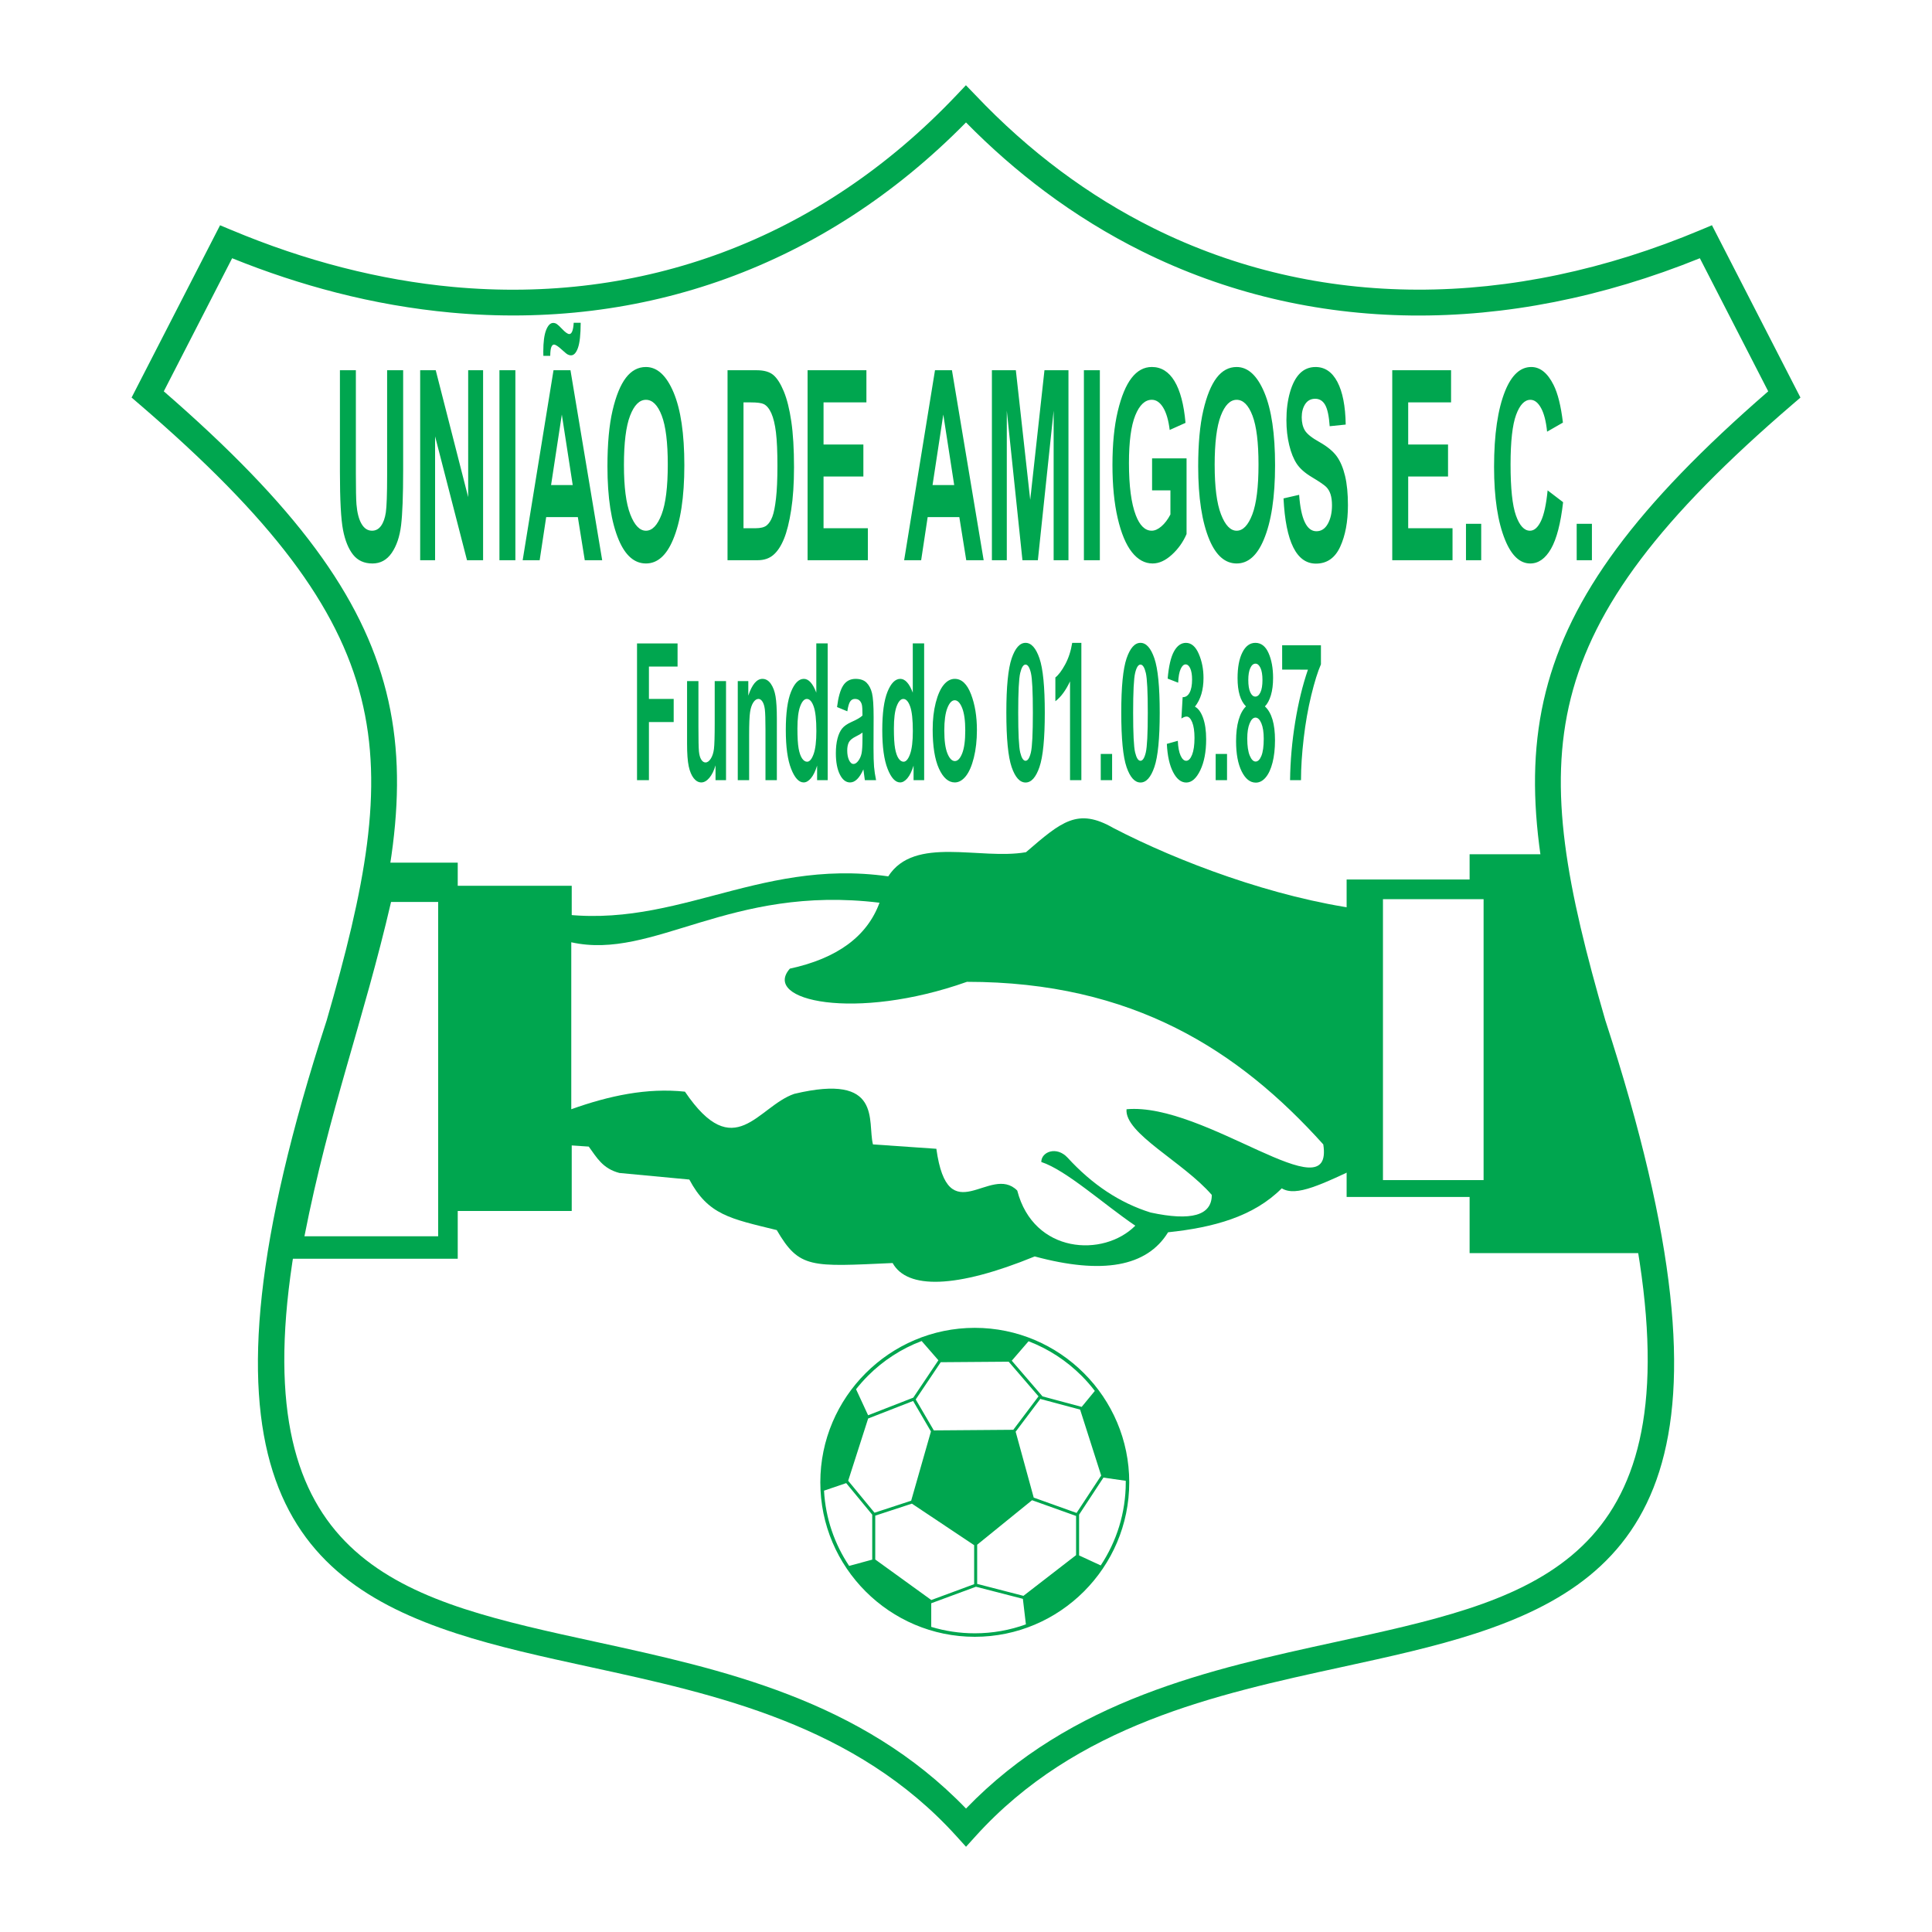
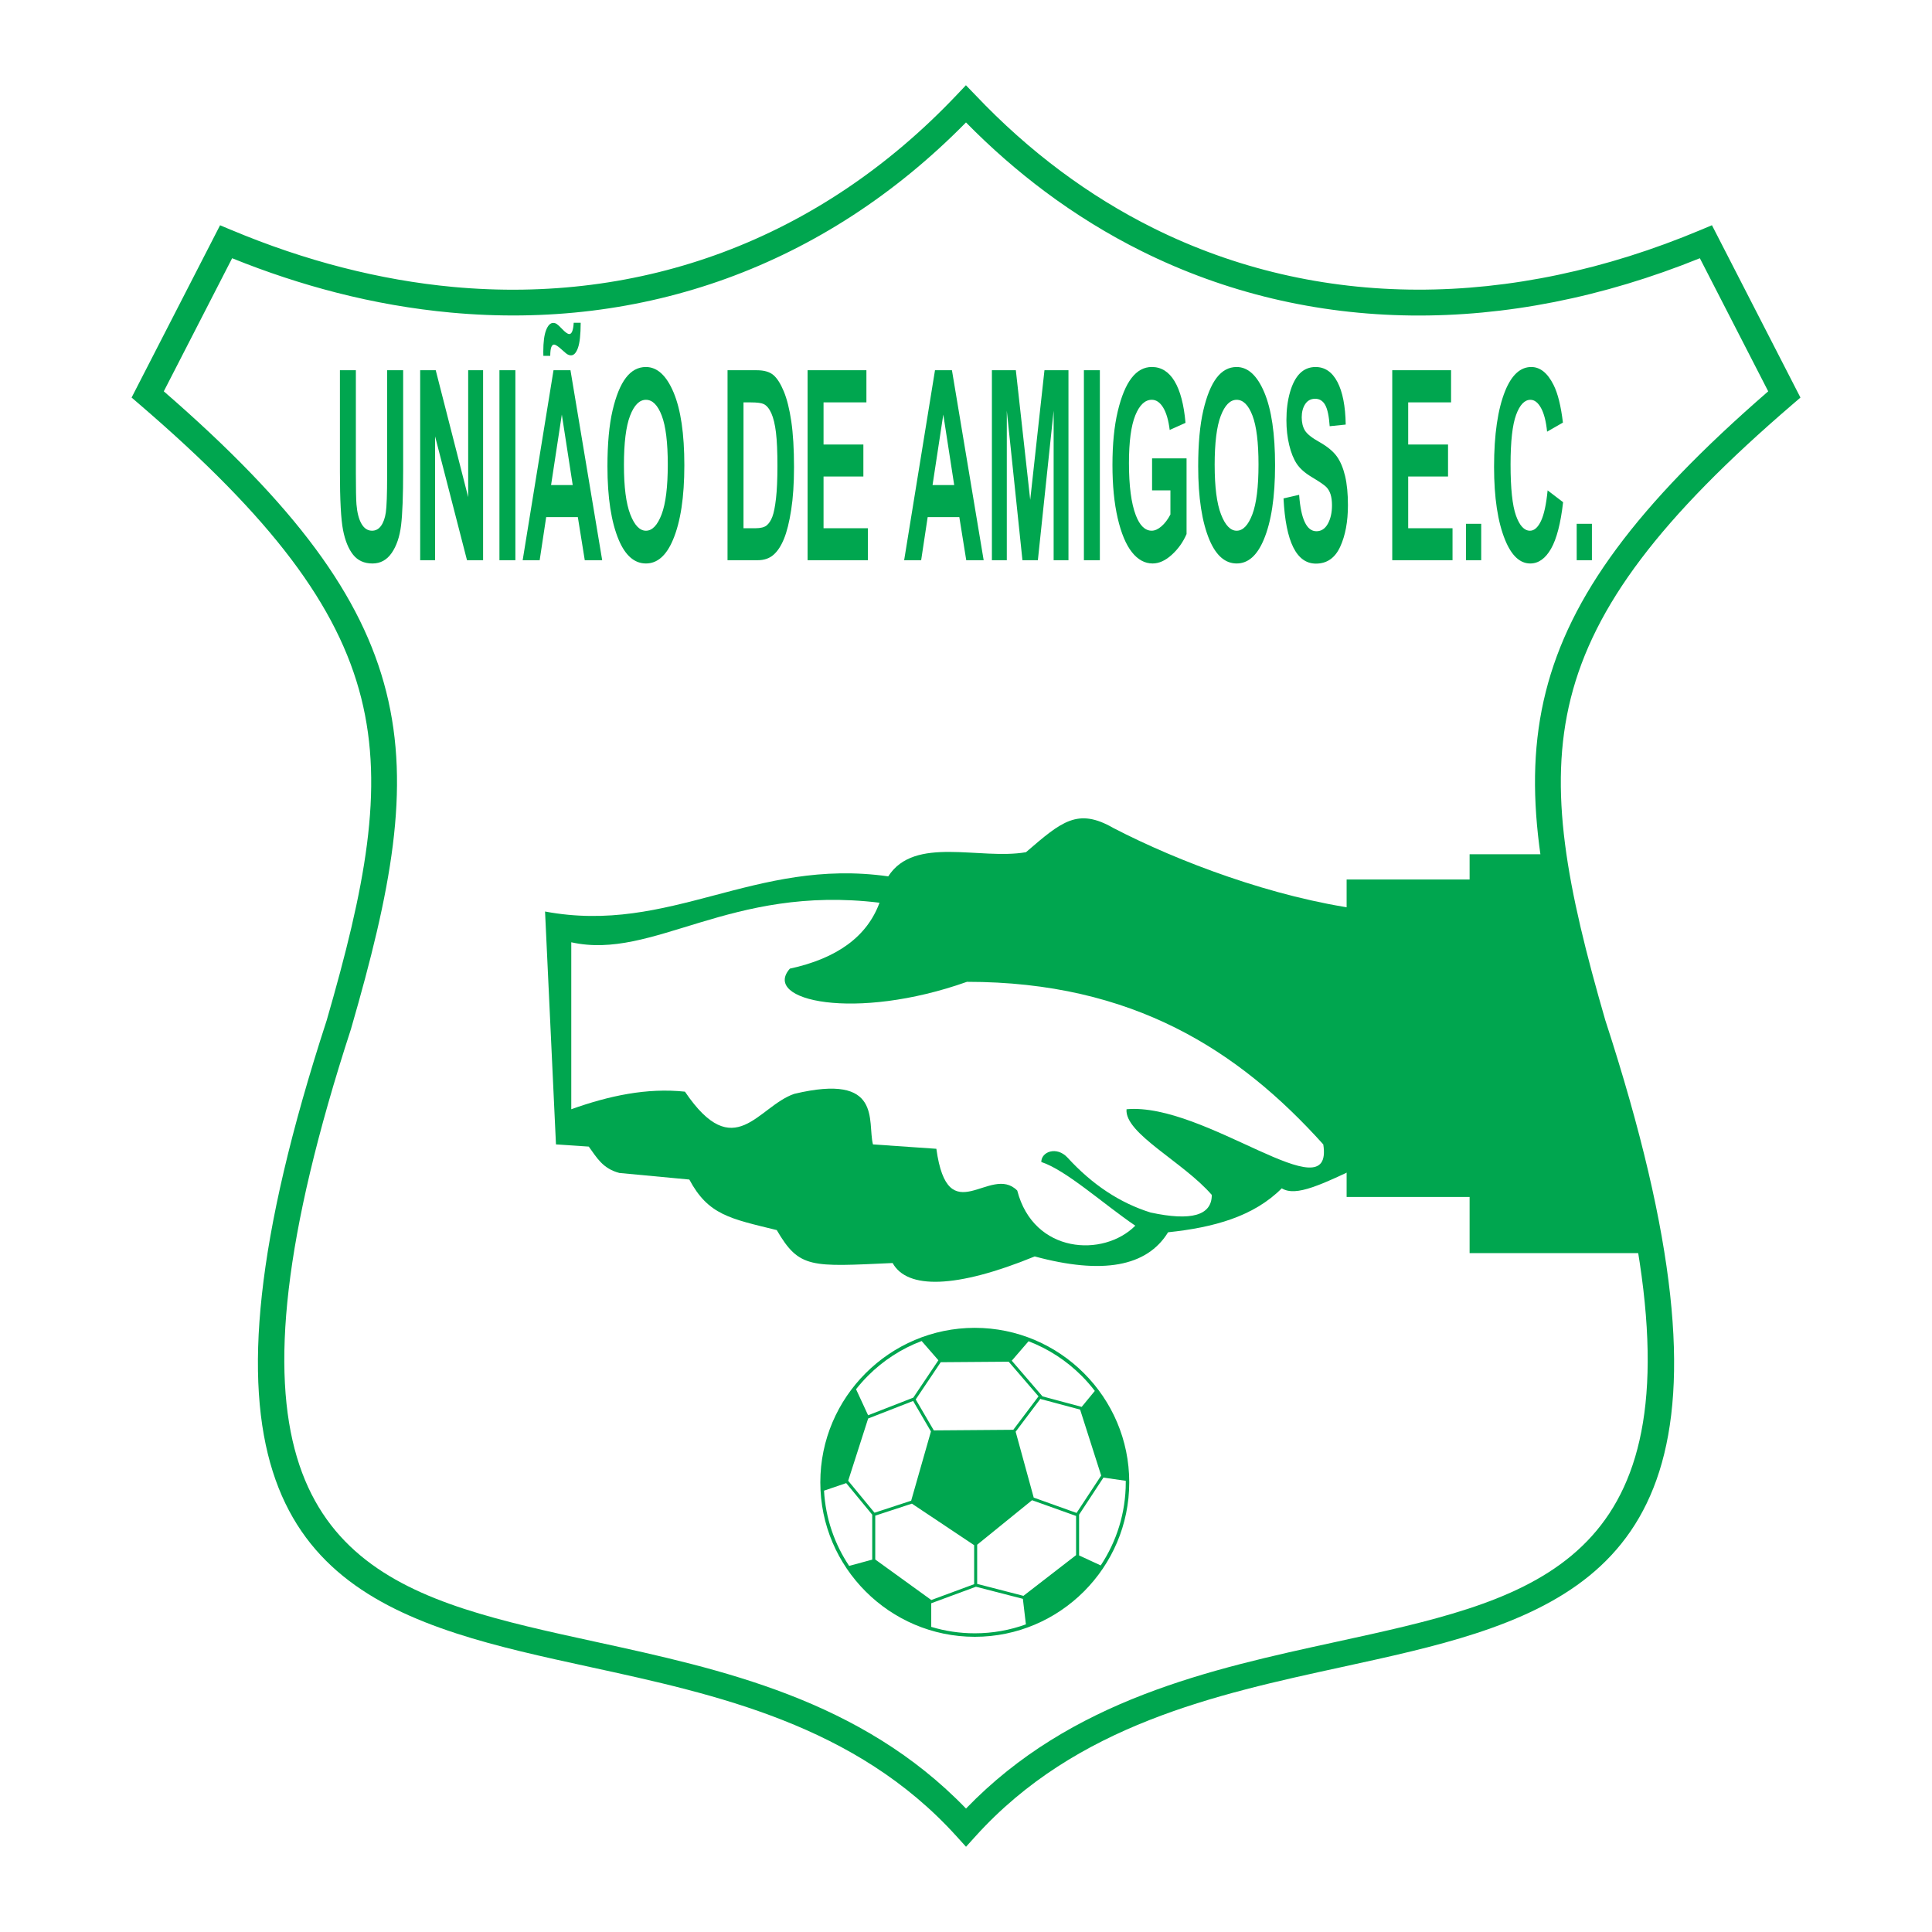
<svg xmlns="http://www.w3.org/2000/svg" version="1.0" id="Layer_1" x="0px" y="0px" width="192.756px" height="192.756px" viewBox="0 0 192.756 192.756" enable-background="new 0 0 192.756 192.756" xml:space="preserve">
  <g>
-     <polygon fill-rule="evenodd" clip-rule="evenodd" fill="#FFFFFF" points="0,0 192.756,0 192.756,192.756 0,192.756 0,0  " />
    <path fill="#00A64F" d="M23.05,22.933l0.003,0.001h0.005c3.708,1.558,7.421,2.812,11.118,3.759   c3.713,0.952,7.394,1.597,11.019,1.933c18.693,1.732,36.457-4.591,50.252-19.148l0.923-0.974l0.935,0.969l0.002,0.002l0.005,0.005   c2.682,2.829,5.519,5.352,8.489,7.568c2.96,2.208,6.046,4.106,9.237,5.695c16.42,8.175,35.655,8.178,54.663,0.189l1.099-0.462   l0.548,1.066l7.821,15.231l0.461,0.897l-0.772,0.664c-13.225,11.357-19.823,20.125-22.137,29.307   c-2.311,9.169-0.386,18.93,3.456,32.21l0.002-0.002c14.335,44.008,4.301,55.504-12.949,61.123   c-4.132,1.346-8.637,2.326-13.315,3.346c-12.618,2.746-26.535,5.777-36.58,16.883l-0.956,1.057l-0.957-1.057   c-10.045-11.105-23.961-14.137-36.58-16.883c-4.679-1.02-9.183-2-13.314-3.346c-17.25-5.619-27.285-17.115-12.949-61.123   l0.001,0.002c3.842-13.281,5.767-23.042,3.457-32.21c-2.314-9.182-8.913-17.949-22.137-29.307l-0.772-0.664l0.46-0.897   l7.822-15.231l0.545-1.061L23.05,22.933L23.05,22.933z M33.542,29.191c-3.458-0.887-6.924-2.029-10.381-3.427l-6.819,13.279   c13.15,11.417,19.785,20.419,22.191,29.969c2.454,9.737,0.474,19.866-3.498,33.588l-0.01,0.041   c-13.654,41.916-4.531,52.723,11.298,57.879c3.986,1.299,8.438,2.268,13.063,3.275c12.621,2.748,26.501,5.771,36.993,16.645   c10.49-10.873,24.371-13.896,36.992-16.645c4.625-1.008,9.077-1.977,13.063-3.275c15.829-5.156,24.952-15.965,11.299-57.879   l-0.011-0.041c-3.972-13.722-5.952-23.851-3.498-33.588c2.406-9.549,9.04-18.552,22.191-29.969l-6.82-13.279   c-19.351,7.825-38.915,7.646-55.704-0.713c-3.328-1.657-6.546-3.636-9.63-5.937c-2.734-2.041-5.368-4.34-7.884-6.899   C82.149,26.684,64.023,32.95,44.963,31.184C41.164,30.832,37.349,30.167,33.542,29.191L33.542,29.191z" />
    <path fill-rule="evenodd" clip-rule="evenodd" fill="#FFFFFF" d="M97.254,132.652c8.392,0,15.238,6.846,15.238,15.238   s-6.846,15.238-15.238,15.238c-8.393,0-15.238-6.846-15.238-15.238S88.861,132.652,97.254,132.652L97.254,132.652z" />
    <polygon fill-rule="evenodd" clip-rule="evenodd" fill="#00A64F" points="134.353,87.749 146.623,87.749 146.623,85.227    154.432,85.227 164.75,125.025 146.623,125.025 146.623,119.42 134.353,119.42 134.353,87.749  " />
-     <polygon fill-rule="evenodd" clip-rule="evenodd" fill="#FFFFFF" points="137.978,89.711 148.018,89.711 148.018,117.738    137.978,117.738 137.978,89.711  " />
-     <polygon fill-rule="evenodd" clip-rule="evenodd" fill="#00A64F" points="37.859,86.068 45.668,86.068 45.668,88.373    57.041,88.373 57.041,120.822 45.668,120.822 45.668,125.586 27.541,125.586 37.859,86.068  " />
    <path fill-rule="evenodd" clip-rule="evenodd" fill="#FFFFFF" d="M39.015,89.991h4.701v33.353H30.374   C32.831,110.797,36.274,101.824,39.015,89.991L39.015,89.991z" />
    <path fill-rule="evenodd" clip-rule="evenodd" fill="#00A64F" d="M88.621,87.435c2.617-4.091,9.16-1.607,13.741-2.411   c3.562-3.069,5.161-4.458,8.724-2.411c6.471,3.361,15.995,6.941,24.646,8.11l0.437,25.427c-4.362,2.045-6.835,3.287-8.288,2.41   c-2.8,2.814-6.799,3.91-11.342,4.385c-2.108,3.434-6.543,4.238-13.305,2.41c-7.852,3.215-12.723,3.289-14.177,0.658   c-8.143,0.365-9.307,0.584-11.56-3.287c-4.652-1.143-6.833-1.502-8.724-5.043l-6.979-0.656c-1.672-0.439-2.254-1.535-3.054-2.631   l-3.271-0.219l-1.09-23.235C66.884,93.281,75.244,85.536,88.621,87.435L88.621,87.435z" />
    <path fill-rule="evenodd" clip-rule="evenodd" fill="#FFFFFF" d="M56.996,94.011c8.215,1.827,15.776-5.772,30.753-3.946   c-1.236,3.361-4.217,5.553-8.943,6.576c-2.835,3.214,6.543,5.261,17.667,1.316c16.561-0.004,27.138,6.865,35.551,16.221   c1.09,6.996-11.778-4.221-19.63-3.508c-0.218,2.412,5.671,5.262,8.507,8.549c-0.001,2.045-2.036,2.631-6.107,1.754   c-3.054-0.951-5.816-2.777-8.288-5.48c-1.091-1.17-2.617-0.584-2.617,0.439c2.472,0.803,6.252,4.236,9.379,6.355   c-3.163,3.18-10.143,2.814-11.778-3.506c-2.689-2.705-6.906,4.236-8.07-4.166l-6.325-0.438c-0.582-2.266,1.018-7.162-7.852-5.043   c-3.635,1.242-5.961,7.088-10.906-0.219c-3.78-0.402-7.561,0.402-11.341,1.754V94.011L56.996,94.011z" />
    <path fill-rule="evenodd" clip-rule="evenodd" fill="#00A64F" d="M33.914,36.936l1.591,0.003v10.268   c0,1.593,0.021,2.636,0.06,3.117c0.07,0.833,0.238,1.483,0.502,1.937c0.266,0.458,0.616,0.688,1.051,0.688   c0.367,0,0.668-0.162,0.899-0.485c0.233-0.324,0.394-0.774,0.478-1.346s0.128-1.806,0.128-3.692V36.939h1.6v9.958   c0,2.54-0.07,4.38-0.207,5.513c-0.138,1.135-0.452,2.054-0.935,2.756c-0.485,0.702-1.125,1.053-1.919,1.053   c-0.823,0-1.467-0.292-1.929-0.871c-0.462-0.582-0.8-1.404-1.006-2.457c-0.208-1.056-0.313-3.004-0.313-5.839V36.936L33.914,36.936   z M41.921,55.895l-0.001-18.956h1.553l3.237,12.659V36.939h1.488v18.956h-1.605l-3.184-12.359v12.359H41.921L41.921,55.895z    M49.829,55.895V36.939h1.591v18.956H49.829L49.829,55.895z M60.081,55.895h-1.738l-0.692-4.304h-3.158l-0.651,4.304h-1.696   l3.078-18.956h1.692L60.081,55.895L60.081,55.895z M57.14,48.394l-1.087-7.033l-1.073,7.036L57.14,48.394L57.14,48.394z    M54.896,35.501l-0.685,0.004l-0.007-0.427c0-0.95,0.095-1.666,0.28-2.141c0.186-0.478,0.424-0.719,0.708-0.719   c0.123,0,0.24,0.034,0.348,0.103c0.109,0.069,0.29,0.234,0.534,0.492c0.324,0.344,0.565,0.516,0.723,0.516   c0.249,0,0.397-0.375,0.441-1.125h0.697c-0.003,1.173-0.096,2.009-0.273,2.505s-0.408,0.743-0.688,0.743   c-0.118,0-0.234-0.031-0.348-0.093c-0.083-0.041-0.277-0.203-0.58-0.478c-0.362-0.334-0.622-0.502-0.775-0.502   c-0.108,0-0.2,0.086-0.266,0.251c-0.067,0.165-0.105,0.461-0.108,0.874V35.501L54.896,35.501z M60.605,46.533   c0-2.257,0.17-4.119,0.51-5.578s0.784-2.55,1.332-3.266c0.548-0.715,1.213-1.073,1.994-1.073c1.131,0,2.054,0.85,2.766,2.546   c0.713,1.7,1.07,4.118,1.07,7.256c0,3.172-0.378,5.653-1.133,7.436c-0.661,1.576-1.562,2.364-2.697,2.364   c-1.144,0-2.048-0.781-2.71-2.34C60.984,52.097,60.605,49.643,60.605,46.533L60.605,46.533z M62.251,46.402   c0,2.181,0.21,3.823,0.63,4.91c0.42,1.091,0.943,1.638,1.565,1.638c0.626,0,1.148-0.544,1.56-1.624   c0.412-1.081,0.618-2.746,0.618-4.986c0-2.195-0.201-3.823-0.601-4.872c-0.401-1.053-0.928-1.579-1.577-1.579   c-0.648,0-1.178,0.53-1.584,1.589c-0.408,1.06-0.612,2.704-0.612,4.927L62.251,46.402L62.251,46.402z M72.587,36.936l2.914,0.003   c0.737,0,1.293,0.162,1.668,0.485s0.719,0.871,1.035,1.634c0.315,0.768,0.565,1.765,0.744,2.987   c0.18,1.225,0.271,2.749,0.271,4.566c0,1.638-0.094,3.062-0.284,4.273c-0.188,1.211-0.429,2.171-0.717,2.876   c-0.289,0.709-0.639,1.242-1.049,1.597c-0.41,0.358-0.938,0.537-1.583,0.537h-3L72.587,36.936L72.587,36.936z M74.179,40.143   v12.559h1.197c0.513,0,0.886-0.097,1.115-0.282c0.229-0.189,0.418-0.478,0.565-0.86c0.147-0.385,0.27-0.991,0.364-1.817   c0.096-0.826,0.145-1.92,0.145-3.272c0-1.404-0.049-2.515-0.147-3.324c-0.098-0.808-0.254-1.448-0.46-1.913   c-0.208-0.464-0.462-0.774-0.76-0.919c-0.224-0.11-0.656-0.168-1.297-0.168L74.179,40.143L74.179,40.143z M80.573,55.895V36.939   h5.869v3.207h-4.277v4.201h3.974v3.197h-3.974v5.158h4.422v3.193H80.573L80.573,55.895z M98.141,55.895h-1.738l-0.691-4.304h-3.158   l-0.651,4.304h-1.697l3.078-18.956h1.691L98.141,55.895L98.141,55.895z M95.2,48.394l-1.087-7.033l-1.073,7.036L95.2,48.394   L95.2,48.394z M98.962,55.895V36.939h2.389l1.434,12.931l1.421-12.931h2.395v18.956h-1.479V40.972l-1.574,14.923h-1.538   l-1.561-14.923v14.923H98.962L98.962,55.895z M108.141,55.895V36.939h1.592v18.956H108.141L108.141,55.895z M114.943,48.924V45.73   h3.44v7.553c-0.347,0.802-0.839,1.493-1.474,2.068c-0.636,0.578-1.274,0.867-1.914,0.867c-0.78,0-1.47-0.378-2.065-1.129   c-0.596-0.753-1.069-1.885-1.418-3.389s-0.523-3.276-0.523-5.309c0-2.085,0.177-3.871,0.528-5.351   c0.354-1.483,0.812-2.594,1.376-3.324c0.564-0.733,1.24-1.101,2.023-1.101c0.942,0,1.698,0.471,2.266,1.414s0.936,2.333,1.096,4.16   l-1.578,0.708c-0.118-0.97-0.337-1.717-0.651-2.233c-0.315-0.516-0.693-0.777-1.132-0.777c-0.679,0-1.23,0.519-1.65,1.555   c-0.42,1.04-0.632,2.625-0.632,4.755c0,2.285,0.228,4.022,0.683,5.209c0.391,1.025,0.921,1.542,1.587,1.542   c0.312,0,0.635-0.145,0.97-0.434c0.336-0.289,0.635-0.685,0.897-1.184v-2.405L114.943,48.924L114.943,48.924z M119.543,46.533   c0-2.257,0.17-4.119,0.51-5.578c0.339-1.459,0.784-2.55,1.332-3.266c0.548-0.715,1.213-1.073,1.993-1.073   c1.132,0,2.054,0.85,2.767,2.546c0.713,1.7,1.069,4.118,1.069,7.256c0,3.172-0.378,5.653-1.133,7.436   c-0.661,1.576-1.562,2.364-2.697,2.364c-1.143,0-2.048-0.781-2.71-2.34C119.921,52.097,119.543,49.643,119.543,46.533   L119.543,46.533z M121.188,46.402c0,2.181,0.21,3.823,0.63,4.91c0.42,1.091,0.944,1.638,1.565,1.638   c0.627,0,1.148-0.544,1.56-1.624c0.411-1.081,0.618-2.746,0.618-4.986c0-2.195-0.201-3.823-0.601-4.872   c-0.4-1.053-0.928-1.579-1.577-1.579c-0.647,0-1.178,0.53-1.584,1.589c-0.408,1.06-0.613,2.704-0.613,4.927L121.188,46.402   L121.188,46.402z M128.057,49.726l1.558-0.358c0.175,2.422,0.751,3.634,1.725,3.634c0.483,0,0.863-0.248,1.138-0.743   c0.276-0.496,0.415-1.115,0.415-1.845c0-0.43-0.049-0.798-0.144-1.097c-0.097-0.303-0.245-0.551-0.441-0.744   c-0.196-0.192-0.676-0.523-1.436-0.977c-0.679-0.406-1.177-0.847-1.491-1.318c-0.315-0.475-0.569-1.098-0.755-1.868   c-0.186-0.771-0.28-1.604-0.28-2.491c0-1.032,0.121-1.968,0.359-2.794s0.569-1.455,0.989-1.875c0.42-0.419,0.941-0.633,1.56-0.633   c0.93,0,1.656,0.496,2.178,1.486c0.521,0.991,0.8,2.412,0.83,4.256l-1.599,0.165c-0.069-1.015-0.224-1.727-0.455-2.13   c-0.231-0.406-0.563-0.609-0.992-0.609c-0.431,0-0.764,0.179-0.995,0.53c-0.23,0.351-0.348,0.795-0.348,1.318   c0,0.516,0.104,0.957,0.314,1.308s0.697,0.743,1.455,1.163c0.802,0.454,1.383,0.939,1.74,1.441s0.63,1.156,0.819,1.951   c0.188,0.798,0.283,1.768,0.283,2.904c0,1.645-0.259,3.031-0.773,4.149c-0.515,1.122-1.322,1.683-2.418,1.683   c-1.938,0-3.018-2.167-3.236-6.503V49.726L128.057,49.726z M138.905,55.895V36.939h5.868v3.207h-4.277v4.201h3.975v3.197h-3.975   v5.158h4.423v3.193H138.905L138.905,55.895z M146.261,55.895l-0.001-3.634h1.52v3.634H146.261L146.261,55.895z M154.405,48.924   l1.546,1.18c-0.242,2.12-0.645,3.668-1.205,4.646c-0.56,0.977-1.253,1.469-2.072,1.469c-1.029,0-1.866-0.781-2.505-2.34   c-0.737-1.8-1.106-4.232-1.106-7.292c0-3.234,0.371-5.767,1.111-7.594c0.645-1.583,1.513-2.377,2.6-2.377   c0.886,0,1.628,0.595,2.224,1.786c0.425,0.843,0.738,2.099,0.935,3.761l-1.579,0.905c-0.102-1.025-0.303-1.813-0.603-2.357   c-0.299-0.547-0.654-0.822-1.062-0.822c-0.583,0-1.059,0.502-1.427,1.5c-0.367,0.998-0.553,2.652-0.553,4.951   c0,2.388,0.18,4.087,0.539,5.096c0.358,1.008,0.826,1.514,1.4,1.514c0.42,0,0.786-0.323,1.093-0.963   c0.306-0.64,0.528-1.662,0.665-3.059V48.924L154.405,48.924z M157.308,55.895l-0.002-3.634h1.52v3.634H157.308L157.308,55.895z" />
-     <path fill-rule="evenodd" clip-rule="evenodd" fill="#00A64F" d="M63.556,77.838V64.194h4.045v2.308h-2.857v3.229h2.47v2.309h-2.47   v5.798H63.556L63.556,77.838z M71.388,77.838V76.36c-0.157,0.532-0.363,0.951-0.618,1.25c-0.256,0.302-0.524,0.453-0.801,0.453   c-0.281,0-0.533-0.141-0.755-0.418c-0.223-0.28-0.39-0.679-0.5-1.191c-0.11-0.515-0.165-1.263-0.165-2.244v-6.256h1.134v4.542   c0,1.297,0.017,2.123,0.05,2.472c0.035,0.349,0.111,0.622,0.229,0.812c0.118,0.193,0.26,0.29,0.427,0.29   c0.189,0,0.366-0.126,0.525-0.376c0.159-0.25,0.267-0.575,0.316-0.966c0.051-0.394,0.077-1.263,0.077-2.603v-4.17h1.129v9.884   H71.388L71.388,77.838z M77.506,77.838h-1.134v-5.045c0-1.011-0.022-1.685-0.064-2.019c-0.042-0.334-0.123-0.595-0.238-0.773   c-0.116-0.178-0.25-0.27-0.396-0.27c-0.189,0-0.362,0.116-0.515,0.35c-0.154,0.232-0.263,0.555-0.324,0.963   c-0.063,0.409-0.094,1.184-0.094,2.318v4.476h-1.134v-9.884h1.051v1.451c0.186-0.558,0.397-0.979,0.631-1.256   c0.234-0.277,0.494-0.418,0.779-0.418c0.329,0,0.609,0.164,0.836,0.488c0.228,0.326,0.386,0.748,0.472,1.258   c0.086,0.51,0.131,1.253,0.131,2.219V77.838L77.506,77.838z M82.58,77.838h-1.057v-1.451c-0.172,0.557-0.378,0.978-0.613,1.255   c-0.235,0.28-0.479,0.421-0.728,0.421c-0.478,0-0.895-0.453-1.249-1.354c-0.356-0.902-0.533-2.194-0.533-3.869   c0-1.687,0.173-2.962,0.52-3.819c0.347-0.859,0.774-1.291,1.281-1.291c0.238,0,0.463,0.116,0.67,0.345   c0.208,0.228,0.4,0.574,0.572,1.032v-4.914h1.134L82.58,77.838L82.58,77.838z M79.559,72.682c0,0.895,0.041,1.563,0.12,1.999   c0.08,0.436,0.195,0.768,0.344,0.986c0.149,0.218,0.317,0.33,0.503,0.33c0.248,0,0.465-0.255,0.648-0.763   c0.183-0.508,0.275-1.276,0.275-2.298c0-1.134-0.09-1.954-0.268-2.452c-0.178-0.5-0.406-0.75-0.681-0.75   c-0.261,0-0.483,0.246-0.666,0.736C79.652,70.958,79.559,71.696,79.559,72.682L79.559,72.682z M84.539,70.968l-1.027-0.426   c0.124-0.998,0.331-1.719,0.616-2.155c0.287-0.436,0.7-0.656,1.235-0.656c0.479,0,0.844,0.129,1.095,0.381   c0.252,0.253,0.434,0.602,0.541,1.038c0.107,0.436,0.163,1.234,0.163,2.388l-0.011,3.054c0,0.854,0.019,1.493,0.054,1.912   c0.037,0.418,0.104,0.864,0.202,1.335h-1.12l-0.147-1.078c-0.193,0.434-0.401,0.76-0.621,0.976   c-0.221,0.218-0.458,0.327-0.706,0.327c-0.416,0-0.757-0.265-1.021-0.795c-0.265-0.53-0.398-1.238-0.398-2.12   c0-0.557,0.055-1.045,0.162-1.461c0.107-0.417,0.26-0.748,0.456-0.996c0.196-0.248,0.512-0.468,0.943-0.662   c0.523-0.228,0.889-0.443,1.095-0.641c0-0.545-0.021-0.907-0.061-1.075c-0.041-0.168-0.117-0.31-0.227-0.418   c-0.11-0.109-0.265-0.164-0.464-0.164c-0.203,0-0.363,0.087-0.478,0.26c-0.116,0.173-0.211,0.5-0.282,0.978V70.968L84.539,70.968z    M86.052,73.09c-0.144,0.111-0.37,0.245-0.674,0.394c-0.35,0.174-0.581,0.367-0.688,0.577c-0.107,0.208-0.162,0.483-0.162,0.817   c0,0.379,0.06,0.699,0.179,0.956c0.121,0.257,0.271,0.387,0.449,0.387c0.16,0,0.319-0.104,0.476-0.312   c0.157-0.208,0.266-0.456,0.327-0.741c0.06-0.284,0.091-0.805,0.091-1.555L86.052,73.09L86.052,73.09z M92.204,77.838h-1.057   v-1.451c-0.173,0.557-0.378,0.978-0.613,1.255c-0.235,0.28-0.479,0.421-0.728,0.421c-0.478,0-0.895-0.453-1.249-1.354   c-0.355-0.902-0.533-2.194-0.533-3.869c0-1.687,0.174-2.962,0.52-3.819c0.348-0.859,0.775-1.291,1.282-1.291   c0.238,0,0.463,0.116,0.67,0.345c0.208,0.228,0.4,0.574,0.572,1.032v-4.914h1.134L92.204,77.838L92.204,77.838z M89.184,72.682   c0,0.895,0.041,1.563,0.12,1.999c0.08,0.436,0.195,0.768,0.343,0.986c0.149,0.218,0.318,0.33,0.503,0.33   c0.248,0,0.465-0.255,0.648-0.763s0.276-1.276,0.276-2.298c0-1.134-0.09-1.954-0.268-2.452c-0.178-0.5-0.406-0.75-0.681-0.75   c-0.261,0-0.483,0.246-0.667,0.736S89.184,71.696,89.184,72.682L89.184,72.682z M93.054,72.756c0-0.966,0.101-1.85,0.303-2.643   c0.203-0.792,0.47-1.389,0.796-1.786c0.327-0.396,0.696-0.597,1.105-0.597c0.688,0,1.228,0.511,1.62,1.531   c0.392,1.021,0.589,2.214,0.589,3.579c0,1.018-0.104,1.939-0.307,2.756c-0.204,0.818-0.473,1.437-0.805,1.848   s-0.698,0.619-1.092,0.619c-0.635,0-1.165-0.46-1.583-1.377c-0.418-0.919-0.628-2.231-0.628-3.931H93.054L93.054,72.756z    M94.213,72.895c0,1,0.102,1.758,0.308,2.269c0.207,0.51,0.456,0.768,0.746,0.768c0.285,0,0.529-0.258,0.732-0.772   c0.203-0.516,0.305-1.276,0.305-2.281c0-0.978-0.104-1.726-0.309-2.241c-0.206-0.516-0.455-0.773-0.742-0.773   c-0.285,0-0.53,0.257-0.734,0.773c-0.204,0.515-0.307,1.271-0.307,2.261L94.213,72.895L94.213,72.895z M102.32,64.137   c0.572,0,1.036,0.518,1.389,1.551c0.353,1.033,0.53,2.84,0.53,5.421c0,2.576-0.178,4.382-0.53,5.412   c-0.353,1.033-0.815,1.55-1.385,1.55c-0.572,0-1.038-0.512-1.391-1.535s-0.53-2.843-0.53-5.454c0-2.561,0.178-4.361,0.53-5.394   c0.353-1.033,0.815-1.551,1.385-1.551H102.32L102.32,64.137z M102.32,66.305c-0.223,0-0.401,0.282-0.533,0.839   c-0.134,0.558-0.2,1.88-0.2,3.965c0,2.085,0.066,3.406,0.199,3.96s0.311,0.834,0.532,0.834c0.225,0,0.404-0.28,0.535-0.837   c0.13-0.56,0.196-1.88,0.196-3.958c0-2.085-0.064-3.407-0.195-3.965c-0.131-0.557-0.312-0.837-0.536-0.837L102.32,66.305   L102.32,66.305z M107.888,77.838h-1.131v-9.857c-0.421,0.898-0.909,1.562-1.463,1.983v-2.372c0.313-0.243,0.64-0.676,0.977-1.298   c0.338-0.624,0.573-1.345,0.703-2.157h0.914V77.838L107.888,77.838z M109.822,77.838l-0.001-2.615h1.134v2.615H109.822   L109.822,77.838z M113.785,64.137c0.572,0,1.036,0.518,1.389,1.551c0.354,1.033,0.531,2.84,0.531,5.421   c0,2.576-0.178,4.382-0.531,5.412c-0.353,1.033-0.814,1.55-1.385,1.55c-0.572,0-1.037-0.512-1.391-1.535   c-0.353-1.023-0.53-2.843-0.53-5.454c0-2.561,0.178-4.361,0.53-5.394C112.752,64.655,113.215,64.137,113.785,64.137L113.785,64.137   L113.785,64.137z M113.785,66.305c-0.222,0-0.401,0.282-0.533,0.839c-0.133,0.558-0.199,1.88-0.199,3.965   c0,2.085,0.066,3.406,0.198,3.96c0.133,0.555,0.311,0.834,0.533,0.834c0.225,0,0.403-0.28,0.534-0.837   c0.131-0.56,0.197-1.88,0.197-3.958c0-2.085-0.065-3.407-0.195-3.965c-0.132-0.557-0.312-0.837-0.536-0.837L113.785,66.305   L113.785,66.305z M116.417,74.217l1.094-0.307c0.028,0.644,0.123,1.139,0.279,1.481c0.157,0.342,0.344,0.513,0.556,0.513   c0.232,0,0.43-0.203,0.589-0.604c0.159-0.404,0.24-0.963,0.24-1.677c0-0.664-0.077-1.187-0.229-1.563   c-0.154-0.379-0.342-0.569-0.561-0.569c-0.144,0-0.316,0.067-0.515,0.195l0.122-2.13c0.291,0.01,0.523-0.139,0.692-0.448   c0.167-0.31,0.25-0.748,0.25-1.312c0-0.47-0.062-0.839-0.182-1.107s-0.277-0.401-0.466-0.401c-0.19,0-0.354,0.154-0.493,0.461   s-0.222,0.765-0.248,1.364l-1.047-0.408c0.107-1.249,0.32-2.155,0.634-2.72c0.313-0.564,0.711-0.847,1.189-0.847   c0.535,0,0.963,0.364,1.277,1.09c0.316,0.726,0.475,1.531,0.475,2.41c0,0.594-0.072,1.134-0.213,1.61   c-0.143,0.478-0.357,0.898-0.642,1.257c0.33,0.167,0.601,0.538,0.808,1.107c0.207,0.57,0.312,1.286,0.312,2.143   c0,1.246-0.195,2.278-0.586,3.093c-0.392,0.815-0.857,1.224-1.397,1.224c-0.518,0-0.955-0.344-1.312-1.033   c-0.358-0.688-0.568-1.629-0.627-2.818L116.417,74.217L116.417,74.217z M121.288,77.838l-0.001-2.615h1.134v2.615H121.288   L121.288,77.838z M124.312,70.475c-0.278-0.272-0.488-0.644-0.629-1.114c-0.141-0.471-0.211-1.04-0.211-1.704   c0-1.072,0.16-1.929,0.48-2.563c0.32-0.637,0.753-0.957,1.296-0.957c0.576,0,1.016,0.339,1.316,1.018s0.452,1.508,0.452,2.482   c0,0.664-0.073,1.243-0.219,1.729c-0.146,0.485-0.345,0.859-0.597,1.112c0.337,0.31,0.589,0.748,0.756,1.308   c0.168,0.56,0.251,1.253,0.251,2.071c0,0.842-0.083,1.59-0.248,2.234c-0.165,0.644-0.395,1.139-0.685,1.479   c-0.291,0.342-0.619,0.513-0.982,0.513c-0.57,0-1.04-0.374-1.411-1.122s-0.558-1.756-0.558-3.019c0-0.817,0.085-1.523,0.254-2.113   c0.17-0.589,0.416-1.04,0.732-1.35L124.312,70.475L124.312,70.475z M124.543,67.843c0,0.532,0.066,0.943,0.198,1.228   c0.132,0.285,0.301,0.428,0.503,0.428c0.206,0,0.378-0.143,0.511-0.428c0.134-0.285,0.201-0.696,0.201-1.228   c0-0.515-0.066-0.917-0.198-1.202c-0.132-0.284-0.3-0.428-0.498-0.428c-0.209,0-0.383,0.146-0.516,0.434   C124.61,66.934,124.543,67.335,124.543,67.843L124.543,67.843z M124.439,73.688c0,0.733,0.082,1.297,0.246,1.694   c0.163,0.396,0.36,0.597,0.589,0.597s0.422-0.191,0.576-0.567c0.155-0.379,0.233-0.949,0.233-1.704   c0-0.651-0.079-1.169-0.237-1.545c-0.159-0.376-0.355-0.567-0.587-0.567c-0.229,0-0.423,0.19-0.581,0.572   C124.519,72.548,124.439,73.056,124.439,73.688L124.439,73.688z M127.922,66.807l-0.002-2.427h3.87v1.9   c-0.317,0.723-0.641,1.756-0.966,3.093s-0.577,2.771-0.755,4.299c-0.178,1.531-0.268,2.92-0.268,4.166h-1.091   c0.025-1.935,0.197-3.869,0.511-5.798c0.313-1.93,0.739-3.675,1.272-5.23L127.922,66.807L127.922,66.807z" />
    <path fill="#00A64F" d="M97.254,132.479L97.254,132.479c4.245,0,8.098,1.732,10.889,4.523c2.792,2.791,4.522,6.645,4.522,10.889   l0,0v0.002c0,4.244-1.73,8.096-4.522,10.889c-2.792,2.791-6.645,4.521-10.888,4.521h-0.001h0c-4.245,0-8.098-1.73-10.889-4.523   c-2.792-2.791-4.522-6.643-4.522-10.887v-0.002l0,0c0-4.244,1.731-8.098,4.523-10.889c2.791-2.791,6.644-4.521,10.888-4.523H97.254   L97.254,132.479z M97.191,158.053v-3.891l-6.21-4.143l-3.657,1.197v4.375l5.586,4.039v0.006L97.191,158.053L97.191,158.053z    M97.493,154.117v3.91l4.615,1.191l5.252-4.061v-3.91l-4.393-1.57L97.493,154.117L97.493,154.117z M103.134,149.416l4.276,1.529   l2.455-3.73l-2.102-6.58l-3.869-1.035l-0.048-0.012l-0.033-0.037l-0.002-0.004l-2.479,3.293L103.134,149.416L103.134,149.416z    M101.098,142.65l2.514-3.336l-2.976-3.457l-6.78,0.051l-2.494,3.715l1.804,3.088L101.098,142.65L101.098,142.65z M87.251,150.924   l3.656-1.197l1.973-6.908l-1.778-3.043l-4.486,1.748l-1.993,6.211L87.251,150.924L87.251,150.924z M110.09,147.42l-2.429,3.697   v4.068l2.158,0.998c1.578-2.381,2.499-5.232,2.499-8.291v-0.002l0,0c0-0.051-0.001-0.102-0.001-0.15L110.09,147.42L110.09,147.42z    M102.053,159.516l-4.684-1.207l-4.459,1.648v2.357c1.376,0.416,2.835,0.641,4.344,0.641h0h0.001c1.788,0,3.505-0.314,5.099-0.893   L102.053,159.516L102.053,159.516z M100.945,135.756l3.065,3.561l3.909,1.049l1.311-1.594c-0.41-0.537-0.855-1.047-1.333-1.523   c-1.486-1.486-3.282-2.666-5.279-3.432L100.945,135.756L100.945,135.756z M87.022,155.604v-4.484l-2.597-3.15l-2.212,0.752   c0.151,2.764,1.054,5.334,2.506,7.508L87.022,155.604L87.022,155.604z M86.611,141.201l4.506-1.756l2.506-3.732l-1.671-1.92   c-2.021,0.764-3.838,1.953-5.341,3.455c-0.427,0.428-0.829,0.879-1.203,1.355L86.611,141.201L86.611,141.201z" />
  </g>
</svg>